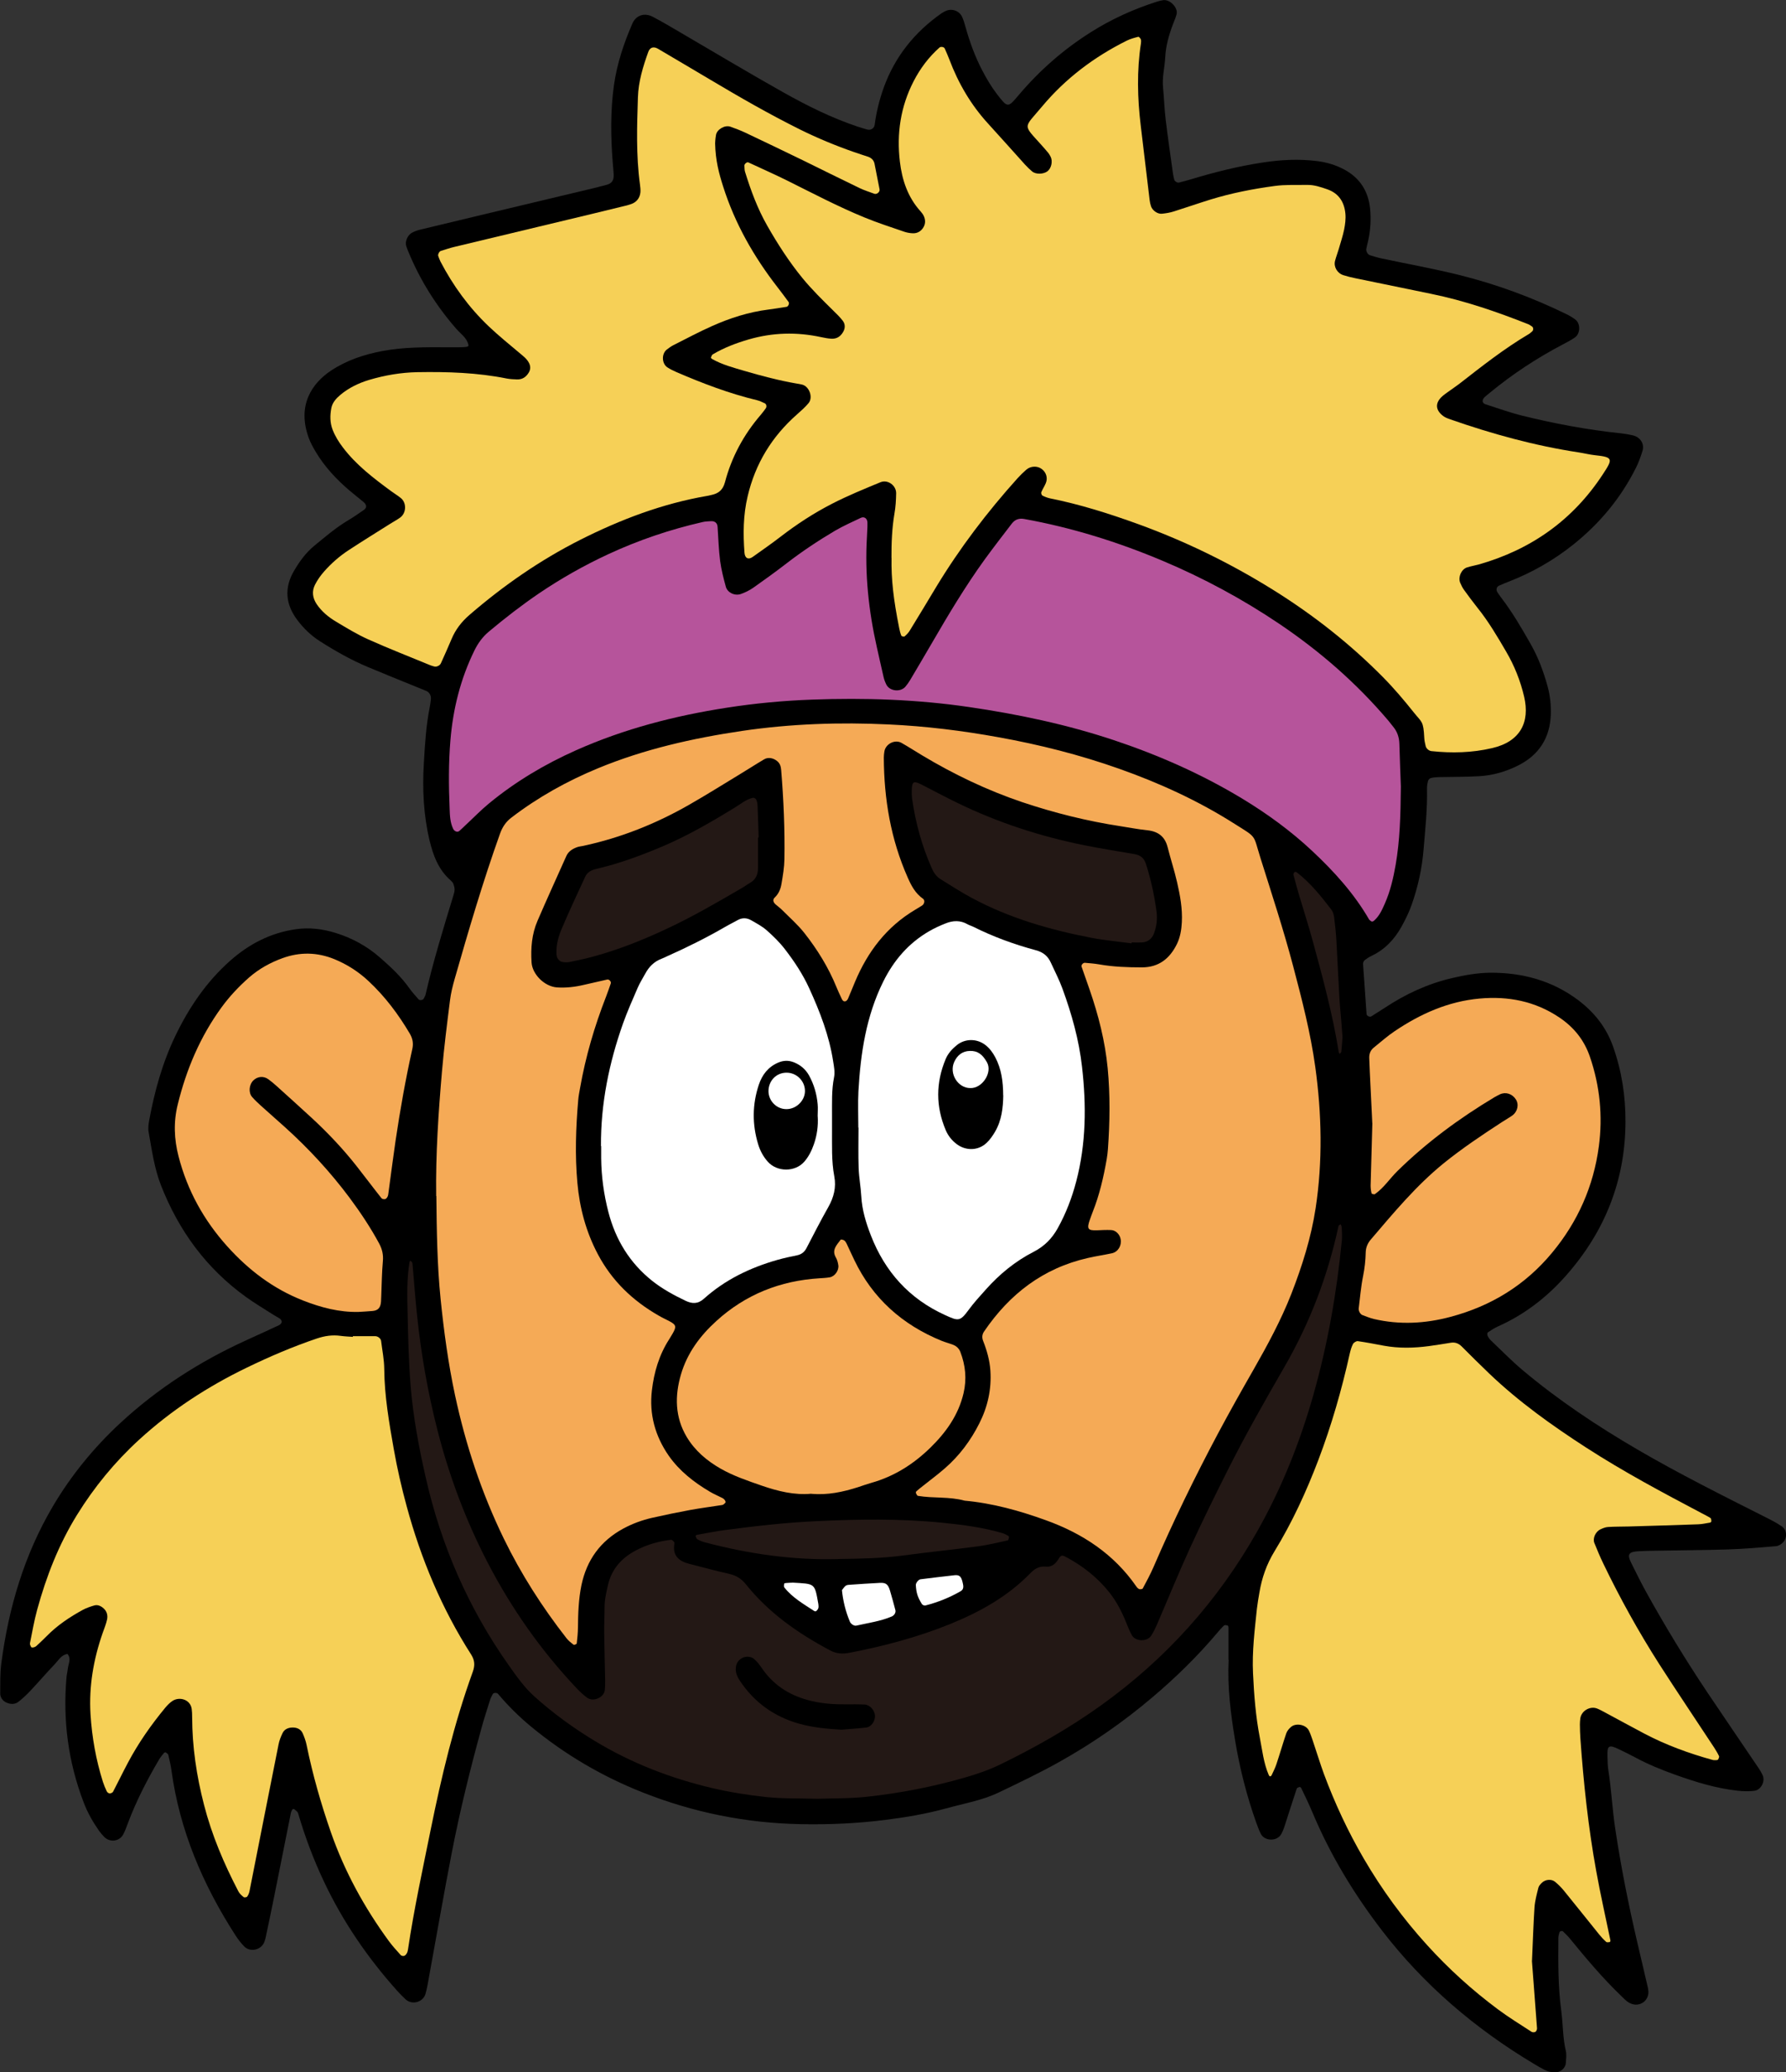
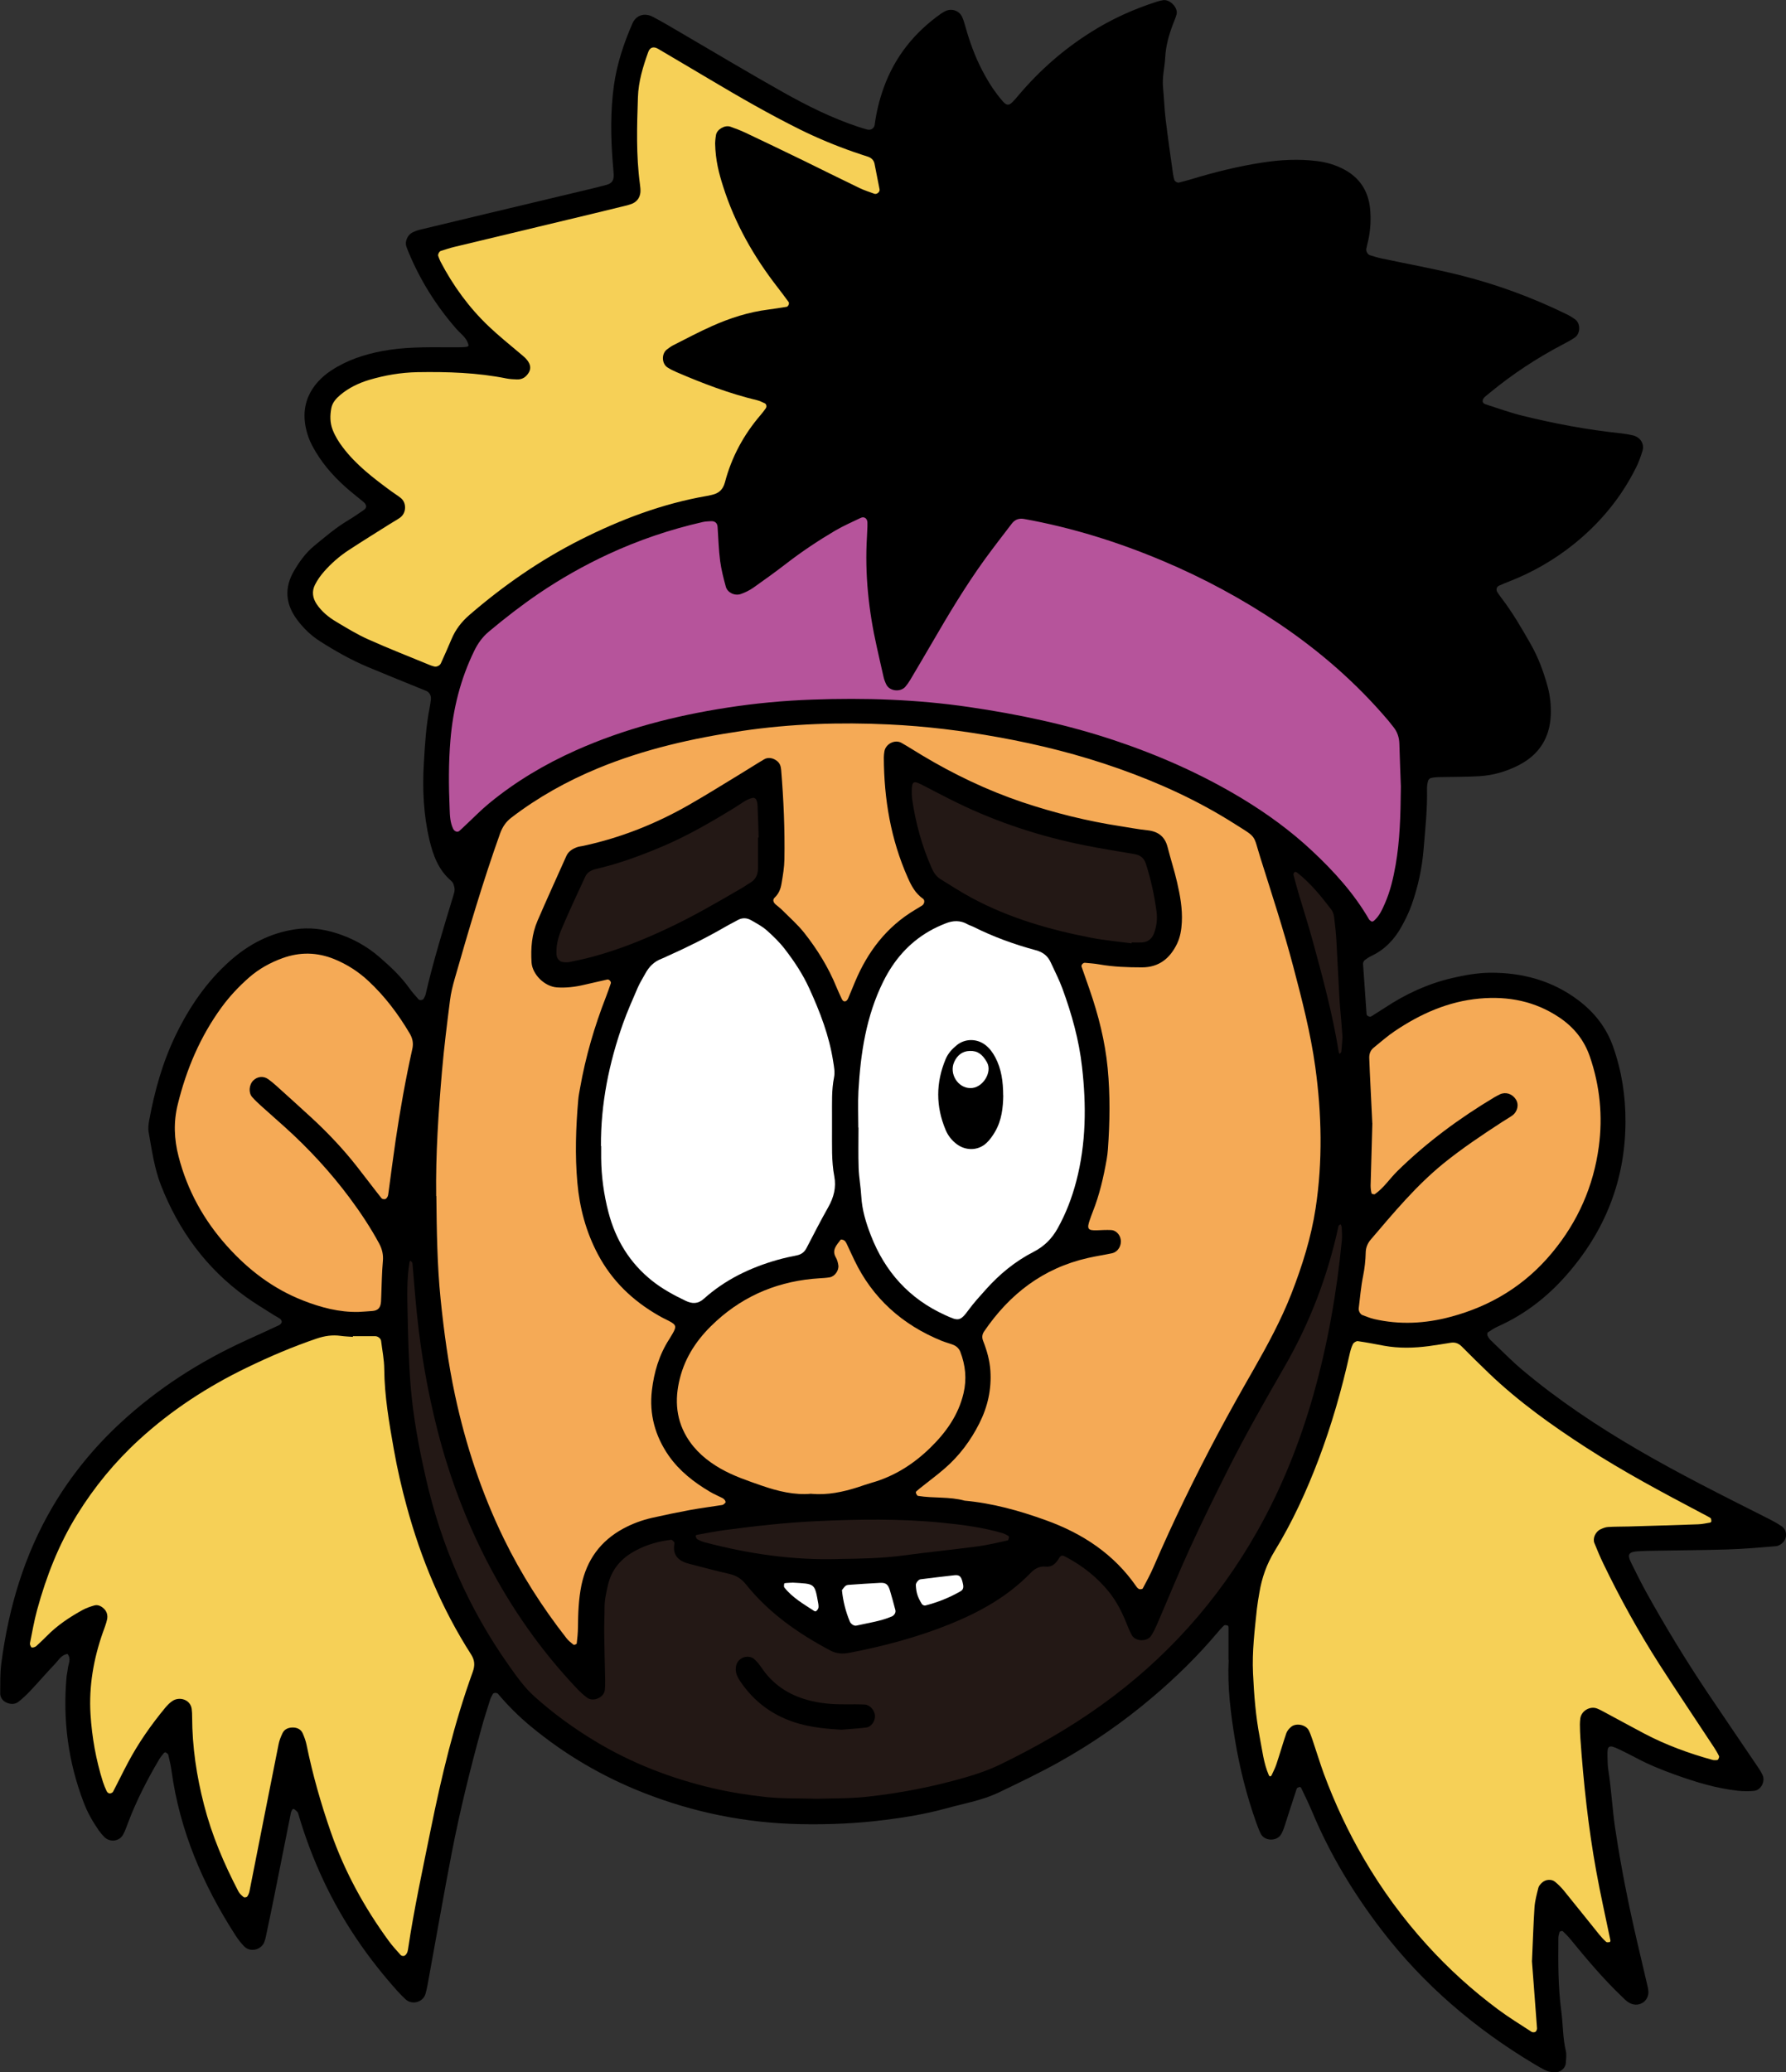
<svg xmlns="http://www.w3.org/2000/svg" width="50" height="58" viewBox="0 0 50 58" fill="none">
  <rect x="0" y="0" width="50" height="58" fill="#333333" stroke="none" />
  <g clip-path="url(#clip0_3_4343)">
    <path d="M34.392 46.453C34.392 46.152 34.392 45.849 34.392 45.548C34.392 45.532 34.377 45.503 34.365 45.5C34.332 45.493 34.286 45.484 34.268 45.5C34.199 45.564 34.138 45.637 34.077 45.708C33.525 46.362 32.915 46.959 32.261 47.512C31.448 48.203 30.572 48.809 29.64 49.329C29.093 49.634 28.524 49.906 27.958 50.177C27.492 50.4 26.979 50.485 26.484 50.622C25.932 50.774 25.367 50.87 24.802 50.941C24.008 51.043 23.207 51.078 22.405 51.062C20.883 51.032 19.415 50.736 18.004 50.179C16.861 49.728 15.816 49.115 14.87 48.334C14.531 48.054 14.224 47.749 13.943 47.416C13.909 47.375 13.813 47.382 13.794 47.423C13.768 47.473 13.74 47.523 13.722 47.577C13.643 47.83 13.56 48.081 13.49 48.335C13.169 49.5 12.878 50.674 12.648 51.86C12.423 53.027 12.219 54.199 12.005 55.369C11.978 55.517 11.955 55.667 11.912 55.813C11.843 56.048 11.537 56.132 11.357 55.968C11.273 55.891 11.194 55.809 11.118 55.725C10.29 54.801 9.598 53.789 9.069 52.669C8.777 52.051 8.538 51.417 8.347 50.761C8.335 50.715 8.281 50.679 8.241 50.644C8.232 50.635 8.196 50.637 8.191 50.644C8.171 50.674 8.151 50.71 8.144 50.745C7.984 51.541 7.827 52.338 7.667 53.132C7.597 53.483 7.521 53.834 7.448 54.186C7.437 54.242 7.424 54.297 7.404 54.35C7.325 54.58 7.012 54.66 6.841 54.489C6.75 54.397 6.667 54.29 6.595 54.179C5.681 52.761 5.031 51.244 4.801 49.564C4.781 49.415 4.745 49.267 4.711 49.121C4.704 49.094 4.666 49.071 4.639 49.053C4.628 49.048 4.598 49.059 4.589 49.071C4.542 49.13 4.491 49.188 4.454 49.253C4.117 49.824 3.815 50.412 3.581 51.034C3.541 51.139 3.504 51.248 3.451 51.347C3.347 51.548 3.077 51.582 2.917 51.419C2.865 51.365 2.815 51.306 2.771 51.246C2.597 50.996 2.447 50.733 2.34 50.448C1.908 49.315 1.755 48.147 1.863 46.942C1.87 46.868 1.89 46.793 1.897 46.718C1.911 46.577 2.003 46.437 1.89 46.298C1.719 46.321 1.645 46.467 1.542 46.574C1.307 46.821 1.084 47.08 0.85 47.329C0.745 47.439 0.636 47.544 0.517 47.637C0.421 47.712 0.301 47.71 0.191 47.664C0.078 47.616 0.006 47.521 0.006 47.4C0.009 47.117 0 46.832 0.038 46.552C0.242 45.003 0.679 43.524 1.479 42.167C1.992 41.298 2.627 40.521 3.37 39.832C4.412 38.868 5.591 38.111 6.883 37.522C7.194 37.379 7.507 37.239 7.816 37.093C7.847 37.078 7.879 37.041 7.887 37.009C7.892 36.982 7.869 36.938 7.845 36.92C7.784 36.875 7.714 36.843 7.651 36.802C7.395 36.638 7.133 36.483 6.886 36.305C5.774 35.504 5.002 34.446 4.508 33.183C4.321 32.706 4.252 32.198 4.162 31.696C4.142 31.587 4.157 31.468 4.177 31.359C4.328 30.54 4.549 29.744 4.914 28.986C5.298 28.192 5.783 27.478 6.447 26.89C6.969 26.429 7.568 26.115 8.274 26.012C8.662 25.955 9.035 26.003 9.402 26.117C9.862 26.26 10.28 26.489 10.64 26.806C10.94 27.068 11.233 27.341 11.464 27.669C11.539 27.775 11.631 27.873 11.717 27.973C11.75 28.012 11.845 27.996 11.865 27.95C11.879 27.916 11.903 27.884 11.912 27.848C12.128 26.91 12.412 25.989 12.693 25.066C12.709 25.013 12.727 24.956 12.727 24.901C12.727 24.847 12.71 24.79 12.691 24.738C12.678 24.705 12.649 24.674 12.622 24.649C12.273 24.348 12.126 23.944 12.023 23.515C11.856 22.809 11.823 22.093 11.865 21.376C11.896 20.848 11.926 20.319 12.03 19.799C12.045 19.724 12.054 19.65 12.063 19.575C12.074 19.473 12.023 19.381 11.939 19.343C11.852 19.306 11.762 19.27 11.674 19.235C11.215 19.048 10.757 18.864 10.3 18.672C9.824 18.472 9.378 18.219 8.945 17.942C8.702 17.785 8.498 17.587 8.326 17.359C7.995 16.921 7.95 16.461 8.23 15.982C8.383 15.72 8.56 15.473 8.799 15.277C9.108 15.024 9.409 14.764 9.756 14.559C9.904 14.472 10.042 14.372 10.184 14.276C10.276 14.214 10.273 14.132 10.174 14.05C10.042 13.939 9.907 13.836 9.776 13.724C9.412 13.412 9.09 13.066 8.844 12.657C8.767 12.527 8.691 12.393 8.641 12.252C8.313 11.346 8.731 10.731 9.269 10.373C9.702 10.085 10.188 9.925 10.699 9.827C11.303 9.713 11.912 9.718 12.523 9.721C13.076 9.725 13.126 9.718 13.114 9.656C13.072 9.458 12.903 9.351 12.781 9.212C12.214 8.564 11.762 7.846 11.435 7.052C11.413 7 11.392 6.946 11.374 6.893C11.331 6.761 11.41 6.576 11.545 6.508C11.611 6.474 11.685 6.448 11.757 6.43C12.367 6.282 12.979 6.136 13.59 5.99C14.611 5.746 15.629 5.504 16.649 5.26C16.761 5.233 16.87 5.204 16.982 5.174C17.133 5.131 17.189 5.048 17.18 4.877C17.174 4.763 17.162 4.651 17.153 4.538C17.097 3.821 17.088 3.104 17.187 2.39C17.272 1.786 17.462 1.215 17.705 0.657C17.808 0.424 18.042 0.347 18.279 0.472C18.549 0.613 18.81 0.771 19.073 0.924C20.026 1.48 20.973 2.048 21.934 2.588C22.598 2.96 23.279 3.3 24.005 3.543C24.095 3.573 24.186 3.6 24.278 3.626C24.375 3.653 24.474 3.594 24.487 3.493C24.534 3.135 24.62 2.787 24.742 2.449C25.055 1.585 25.604 0.901 26.356 0.374C26.387 0.353 26.421 0.335 26.455 0.317C26.633 0.223 26.856 0.294 26.937 0.477C26.975 0.563 27.002 0.654 27.027 0.744C27.144 1.165 27.292 1.573 27.493 1.961C27.614 2.194 27.751 2.428 27.911 2.636C28.217 3.033 28.217 3.017 28.524 2.656C29.105 1.97 29.773 1.384 30.536 0.903C31.117 0.534 31.741 0.253 32.396 0.044C32.45 0.027 32.506 0.014 32.562 0.005C32.756 -0.025 32.99 0.223 32.938 0.404C32.913 0.495 32.875 0.582 32.841 0.67C32.726 0.971 32.638 1.279 32.621 1.603C32.607 1.884 32.531 2.162 32.56 2.449C32.589 2.75 32.598 3.053 32.634 3.352C32.695 3.858 32.769 4.362 32.839 4.868C32.846 4.923 32.862 4.978 32.875 5.033C32.886 5.076 32.963 5.123 33.008 5.11C33.118 5.082 33.229 5.053 33.337 5.021C33.994 4.822 34.66 4.654 35.338 4.551C35.849 4.472 36.362 4.444 36.878 4.51C37.147 4.544 37.4 4.62 37.638 4.748C38.073 4.984 38.307 5.354 38.356 5.839C38.386 6.141 38.368 6.442 38.302 6.74C38.285 6.813 38.266 6.886 38.251 6.961C38.237 7.03 38.287 7.125 38.352 7.144C38.462 7.178 38.57 7.212 38.681 7.235C39.408 7.39 40.14 7.52 40.86 7.7C41.898 7.958 42.899 8.327 43.859 8.797C43.944 8.838 44.027 8.888 44.102 8.945C44.25 9.054 44.246 9.337 44.093 9.444C43.986 9.52 43.867 9.581 43.75 9.643C43.023 10.024 42.341 10.473 41.708 10.995C41.664 11.031 41.618 11.066 41.576 11.104C41.481 11.187 41.484 11.284 41.589 11.317C41.932 11.428 42.274 11.551 42.625 11.638C43.532 11.861 44.45 12.033 45.38 12.13C45.493 12.142 45.607 12.162 45.718 12.188C45.922 12.238 46.042 12.427 45.983 12.619C45.934 12.781 45.875 12.944 45.799 13.095C45.378 13.938 44.79 14.646 44.052 15.238C43.498 15.681 42.89 16.029 42.228 16.285C42.139 16.319 42.051 16.356 41.965 16.395C41.893 16.428 41.875 16.515 41.925 16.586C41.958 16.632 41.988 16.68 42.023 16.725C42.336 17.133 42.593 17.573 42.846 18.018C43.064 18.399 43.214 18.804 43.329 19.226C43.399 19.486 43.424 19.746 43.415 20.011C43.39 20.652 43.09 21.126 42.516 21.42C42.174 21.595 41.807 21.703 41.423 21.727C41.044 21.75 40.66 21.744 40.279 21.753C40.203 21.755 40.128 21.762 40.056 21.78C40.025 21.787 39.989 21.826 39.98 21.857C39.961 21.928 39.948 22.004 39.95 22.079C39.962 22.647 39.901 23.21 39.854 23.775C39.811 24.306 39.698 24.82 39.522 25.321C39.448 25.533 39.347 25.739 39.237 25.937C39.041 26.292 38.771 26.58 38.395 26.758C38.327 26.79 38.262 26.833 38.203 26.879C38.177 26.901 38.158 26.947 38.159 26.981C38.19 27.451 38.224 27.92 38.258 28.39C38.262 28.438 38.348 28.477 38.392 28.45C38.519 28.37 38.649 28.288 38.775 28.206C39.351 27.825 39.973 27.537 40.646 27.38C40.997 27.298 41.36 27.232 41.718 27.229C42.616 27.223 43.455 27.449 44.182 27.996C44.63 28.335 44.964 28.751 45.157 29.291C45.401 29.979 45.51 30.682 45.506 31.404C45.501 33.041 44.93 34.471 43.849 35.698C43.318 36.302 42.69 36.792 41.947 37.125C41.844 37.171 41.747 37.233 41.654 37.296C41.636 37.308 41.632 37.365 41.645 37.39C41.668 37.44 41.702 37.488 41.744 37.527C42.033 37.801 42.312 38.088 42.616 38.345C43.622 39.191 44.712 39.917 45.849 40.58C47.017 41.261 48.226 41.864 49.434 42.474C49.587 42.55 49.74 42.629 49.88 42.725C50.028 42.826 50.042 43.042 49.916 43.175C49.867 43.227 49.792 43.275 49.725 43.28C49.27 43.32 48.813 43.359 48.356 43.373C47.669 43.394 46.983 43.396 46.296 43.409C46.163 43.41 46.029 43.414 45.895 43.421C45.59 43.435 45.544 43.505 45.67 43.756C45.805 44.027 45.938 44.299 46.085 44.565C46.618 45.525 47.188 46.463 47.8 47.377C48.275 48.086 48.757 48.788 49.234 49.495C49.275 49.557 49.315 49.623 49.346 49.691C49.425 49.867 49.299 50.109 49.11 50.129C48.961 50.145 48.806 50.143 48.655 50.127C48.045 50.061 47.462 49.881 46.888 49.675C46.512 49.539 46.141 49.39 45.788 49.199C45.637 49.117 45.483 49.044 45.33 48.969C45.042 48.829 44.991 48.857 45.002 49.155C45.006 49.286 45.006 49.42 45.026 49.55C45.112 50.092 45.137 50.638 45.218 51.18C45.38 52.263 45.594 53.335 45.844 54.402C45.94 54.806 46.035 55.211 46.128 55.615C46.137 55.652 46.141 55.69 46.146 55.727C46.163 55.859 46.094 56.001 45.983 56.064C45.853 56.139 45.722 56.126 45.601 56.057C45.52 56.01 45.456 55.937 45.387 55.871C44.865 55.371 44.403 54.819 43.946 54.261C43.886 54.188 43.818 54.124 43.75 54.058C43.741 54.049 43.712 54.053 43.696 54.058C43.681 54.062 43.66 54.074 43.658 54.087C43.644 54.14 43.627 54.195 43.627 54.251C43.622 54.931 43.617 55.611 43.708 56.286C43.759 56.66 43.748 57.04 43.836 57.41C43.861 57.517 43.843 57.636 43.836 57.749C43.825 57.898 43.678 58.02 43.518 58.009C43.442 58.004 43.363 57.996 43.296 57.966C43.176 57.911 43.061 57.843 42.946 57.774C41.296 56.787 39.86 55.562 38.688 54.037C37.899 53.009 37.235 51.912 36.736 50.718C36.641 50.492 36.533 50.271 36.428 50.051C36.421 50.036 36.394 50.017 36.384 50.02C36.355 50.029 36.312 50.045 36.303 50.067C36.189 50.407 36.083 50.749 35.971 51.091C35.943 51.18 35.91 51.271 35.864 51.349C35.741 51.552 35.399 51.54 35.295 51.329C35.245 51.228 35.205 51.121 35.167 51.014C34.901 50.266 34.707 49.498 34.577 48.715C34.453 47.968 34.359 47.22 34.397 46.462L34.392 46.453Z" fill="black" />
    <path d="M12.216 33.479C12.226 34.442 12.238 35.404 12.335 36.364C12.427 37.267 12.549 38.167 12.738 39.052C13.035 40.44 13.48 41.786 14.104 43.069C14.586 44.059 15.176 44.983 15.855 45.852C15.91 45.925 15.986 45.984 16.06 46.041C16.072 46.052 16.144 46.022 16.146 46.006C16.164 45.858 16.178 45.708 16.18 45.559C16.184 45.161 16.197 44.768 16.277 44.376C16.425 43.667 16.81 43.134 17.452 42.787C17.706 42.65 17.974 42.552 18.253 42.488C18.606 42.408 18.96 42.335 19.316 42.269C19.617 42.214 19.919 42.176 20.221 42.128C20.252 42.123 20.279 42.092 20.304 42.069C20.333 42.043 20.288 41.966 20.225 41.934C20.106 41.873 19.982 41.822 19.869 41.754C19.423 41.49 19.02 41.175 18.721 40.748C18.339 40.197 18.172 39.585 18.25 38.922C18.309 38.413 18.453 37.923 18.737 37.485C18.768 37.437 18.796 37.388 18.825 37.339C18.944 37.136 18.933 37.086 18.741 36.984C18.64 36.931 18.535 36.883 18.437 36.825C17.71 36.409 17.13 35.851 16.738 35.11C16.405 34.481 16.227 33.812 16.164 33.11C16.094 32.337 16.121 31.562 16.188 30.789C16.197 30.677 16.22 30.565 16.24 30.454C16.394 29.578 16.643 28.728 16.967 27.898C17.015 27.776 17.056 27.651 17.1 27.526C17.116 27.48 17.053 27.409 17.003 27.419C16.779 27.469 16.558 27.519 16.335 27.571C16.092 27.628 15.846 27.656 15.597 27.64C15.241 27.617 14.901 27.27 14.881 26.94C14.856 26.538 14.888 26.144 15.049 25.773C15.311 25.166 15.586 24.564 15.856 23.96C15.914 23.83 16.029 23.761 16.157 23.714C16.209 23.695 16.268 23.691 16.324 23.679C17.377 23.453 18.365 23.059 19.295 22.526C19.757 22.261 20.209 21.98 20.664 21.703C20.909 21.556 21.146 21.401 21.393 21.255C21.506 21.187 21.654 21.217 21.763 21.31C21.843 21.378 21.862 21.467 21.87 21.563C21.938 22.391 21.974 23.221 21.96 24.055C21.956 24.283 21.918 24.505 21.88 24.728C21.855 24.885 21.803 25.015 21.688 25.125C21.627 25.184 21.643 25.253 21.713 25.316C21.769 25.366 21.832 25.41 21.886 25.463C22.1 25.679 22.332 25.88 22.519 26.117C22.883 26.58 23.192 27.079 23.415 27.626C23.458 27.731 23.505 27.834 23.554 27.936C23.575 27.984 23.601 28.041 23.663 28.03C23.694 28.025 23.728 27.986 23.741 27.954C23.809 27.799 23.87 27.64 23.937 27.483C24.291 26.641 24.819 25.943 25.619 25.467C25.684 25.428 25.751 25.389 25.814 25.348C25.882 25.303 25.9 25.2 25.839 25.157C25.628 25.009 25.515 24.799 25.414 24.569C24.937 23.495 24.748 22.368 24.743 21.205C24.743 21.148 24.75 21.093 24.759 21.035C24.793 20.824 25.052 20.69 25.238 20.795C25.436 20.907 25.628 21.032 25.824 21.149C26.708 21.678 27.631 22.12 28.611 22.452C29.518 22.756 30.439 22.986 31.384 23.13C31.629 23.168 31.874 23.216 32.12 23.241C32.422 23.273 32.611 23.415 32.687 23.711C32.77 24.04 32.877 24.364 32.953 24.696C33.038 25.064 33.106 25.435 33.086 25.818C33.075 26.028 33.041 26.233 32.95 26.422C32.753 26.826 32.447 27.079 31.969 27.079C31.568 27.079 31.168 27.065 30.771 26.995C30.639 26.972 30.506 26.963 30.375 26.951C30.323 26.945 30.263 27.013 30.279 27.058C30.353 27.271 30.429 27.485 30.503 27.699C30.751 28.415 30.938 29.149 31.01 29.902C31.082 30.656 31.071 31.411 31.017 32.166C31.01 32.26 30.999 32.355 30.983 32.447C30.895 32.95 30.781 33.447 30.591 33.924C30.562 33.993 30.54 34.066 30.513 34.138C30.42 34.398 30.452 34.448 30.708 34.439C30.841 34.433 30.974 34.426 31.107 34.432C31.235 34.437 31.35 34.553 31.373 34.688C31.406 34.866 31.301 35.044 31.129 35.082C30.905 35.13 30.679 35.162 30.456 35.214C29.198 35.499 28.261 36.227 27.55 37.271C27.494 37.353 27.485 37.442 27.525 37.54C27.629 37.805 27.706 38.078 27.726 38.363C27.762 38.885 27.651 39.38 27.417 39.843C27.177 40.32 26.861 40.746 26.454 41.1C26.254 41.275 26.04 41.433 25.832 41.599C25.772 41.645 25.715 41.692 25.657 41.742C25.645 41.752 25.636 41.781 25.641 41.793C25.655 41.824 25.675 41.87 25.7 41.873C26.132 41.945 26.578 41.889 27.005 42.007C27.789 42.078 28.541 42.288 29.277 42.554C30.306 42.924 31.183 43.501 31.811 44.408C31.832 44.438 31.861 44.47 31.893 44.483C31.922 44.492 31.982 44.483 31.992 44.465C32.099 44.266 32.206 44.066 32.296 43.859C32.843 42.591 33.448 41.35 34.097 40.13C34.418 39.529 34.752 38.934 35.091 38.343C35.485 37.652 35.864 36.954 36.154 36.213C36.456 35.436 36.706 34.644 36.832 33.819C37.032 32.503 37.003 31.181 36.822 29.866C36.69 28.912 36.449 27.979 36.203 27.047C35.933 26.023 35.602 25.02 35.285 24.01C35.076 23.342 35.199 23.463 34.563 23.061C33.549 22.416 32.458 21.917 31.323 21.516C30.225 21.128 29.099 20.843 27.953 20.637C26.938 20.453 25.916 20.327 24.885 20.279C23.511 20.213 22.14 20.259 20.774 20.46C19.392 20.665 18.039 20.97 16.745 21.504C15.878 21.862 15.066 22.314 14.322 22.883C14.163 23.002 14.064 23.152 13.998 23.337C13.521 24.673 13.121 26.032 12.731 27.394C12.674 27.594 12.623 27.797 12.598 28.002C12.515 28.657 12.432 29.314 12.375 29.972C12.274 31.138 12.195 32.307 12.211 33.48L12.216 33.479Z" fill="#F5AA56" />
-     <path d="M24.959 15.614C24.948 16.216 25.013 16.78 25.173 17.58C25.187 17.653 25.205 17.728 25.234 17.796C25.241 17.813 25.311 17.828 25.326 17.813C25.381 17.765 25.436 17.71 25.473 17.646C25.722 17.242 25.965 16.836 26.209 16.431C26.868 15.343 27.636 14.333 28.489 13.385C28.564 13.302 28.647 13.222 28.733 13.147C28.852 13.043 29.038 13.036 29.158 13.124C29.288 13.216 29.34 13.378 29.277 13.526C29.241 13.612 29.187 13.692 29.151 13.779C29.142 13.802 29.16 13.859 29.182 13.872C29.248 13.905 29.32 13.934 29.394 13.95C30.238 14.119 31.055 14.378 31.861 14.67C33.188 15.152 34.452 15.769 35.65 16.517C36.769 17.215 37.798 18.024 38.721 18.959C39.027 19.269 39.31 19.604 39.581 19.944C39.806 20.227 39.849 20.174 39.873 20.656C39.876 20.731 39.894 20.804 39.911 20.879C39.923 20.947 39.999 21.016 40.069 21.025C40.641 21.087 41.212 21.073 41.775 20.941C42.563 20.758 42.836 20.216 42.669 19.502C42.565 19.057 42.397 18.636 42.167 18.243C41.919 17.817 41.669 17.393 41.359 17.008C41.23 16.846 41.105 16.677 40.983 16.508C40.94 16.447 40.906 16.378 40.877 16.308C40.816 16.153 40.911 15.938 41.068 15.884C41.175 15.849 41.289 15.831 41.399 15.801C42.869 15.382 44.036 14.554 44.871 13.279C45.156 12.846 45.168 12.796 44.65 12.742C44.499 12.726 44.349 12.687 44.198 12.664C42.969 12.477 41.776 12.149 40.605 11.74C40.533 11.715 40.459 11.688 40.4 11.643C40.19 11.481 40.173 11.294 40.355 11.114C40.409 11.061 40.472 11.018 40.533 10.974C40.641 10.895 40.753 10.822 40.857 10.742C41.487 10.251 42.113 9.757 42.804 9.349C42.836 9.33 42.863 9.301 42.892 9.278C42.935 9.244 42.932 9.162 42.885 9.136C42.852 9.116 42.822 9.091 42.788 9.077C41.901 8.726 41.001 8.416 40.064 8.225C39.355 8.081 38.646 7.933 37.937 7.787C37.825 7.764 37.714 7.737 37.606 7.702C37.433 7.645 37.331 7.465 37.376 7.299C37.404 7.191 37.446 7.084 37.478 6.975C37.53 6.793 37.591 6.613 37.629 6.43C37.658 6.284 37.679 6.129 37.665 5.981C37.635 5.657 37.48 5.409 37.152 5.297C36.972 5.235 36.791 5.173 36.596 5.176C36.292 5.181 35.983 5.165 35.682 5.206C35.078 5.288 34.479 5.404 33.894 5.584C33.548 5.691 33.206 5.81 32.861 5.919C32.753 5.953 32.64 5.972 32.526 5.983C32.402 5.995 32.255 5.885 32.221 5.767C32.204 5.714 32.192 5.659 32.185 5.602C32.102 4.909 32.019 4.214 31.936 3.521C31.843 2.75 31.823 1.979 31.942 1.208C31.947 1.172 31.949 1.129 31.936 1.097C31.924 1.069 31.882 1.024 31.866 1.03C31.756 1.058 31.645 1.088 31.544 1.138C30.628 1.594 29.826 2.2 29.174 2.98C28.649 3.609 28.624 3.463 29.165 4.07C29.228 4.141 29.291 4.212 29.351 4.285C29.374 4.314 29.392 4.35 29.41 4.382C29.478 4.508 29.435 4.709 29.324 4.795C29.21 4.88 28.996 4.886 28.894 4.798C28.822 4.738 28.753 4.67 28.69 4.601C28.347 4.221 28.007 3.837 27.661 3.459C27.181 2.934 26.83 2.333 26.58 1.671C26.54 1.566 26.494 1.461 26.448 1.357C26.429 1.313 26.339 1.297 26.301 1.331C26 1.599 25.763 1.915 25.579 2.271C25.211 2.983 25.099 3.74 25.193 4.528C25.254 5.041 25.414 5.523 25.774 5.919C25.811 5.96 25.846 6.008 25.867 6.058C25.914 6.168 25.909 6.279 25.84 6.382C25.772 6.483 25.673 6.535 25.551 6.53C25.475 6.526 25.398 6.514 25.328 6.491C24.95 6.361 24.568 6.238 24.199 6.086C23.458 5.782 22.751 5.409 22.035 5.053C21.677 4.875 21.311 4.715 20.95 4.546C20.91 4.528 20.837 4.59 20.84 4.636C20.846 4.692 20.84 4.752 20.856 4.804C21.018 5.327 21.207 5.842 21.481 6.321C21.772 6.831 22.089 7.324 22.463 7.782C22.729 8.108 23.026 8.396 23.323 8.69C23.417 8.783 23.516 8.876 23.595 8.981C23.667 9.077 23.665 9.191 23.6 9.299C23.525 9.426 23.417 9.49 23.271 9.481C23.176 9.476 23.082 9.456 22.988 9.437C22.303 9.289 21.625 9.307 20.952 9.504C20.604 9.606 20.266 9.734 19.955 9.919C19.928 9.935 19.915 9.976 19.903 10.01C19.899 10.019 19.922 10.042 19.939 10.051C20.223 10.211 20.538 10.293 20.847 10.384C21.322 10.523 21.803 10.65 22.292 10.735C22.348 10.744 22.405 10.753 22.461 10.767C22.657 10.821 22.767 11.122 22.638 11.282C22.542 11.398 22.427 11.499 22.314 11.599C21.607 12.221 21.144 12.981 20.93 13.895C20.806 14.418 20.802 14.942 20.842 15.471C20.853 15.626 20.95 15.676 21.07 15.591C21.333 15.403 21.599 15.22 21.855 15.022C22.308 14.673 22.787 14.361 23.294 14.101C23.733 13.875 24.192 13.688 24.649 13.499C24.854 13.414 25.092 13.59 25.088 13.809C25.085 13.998 25.074 14.187 25.041 14.374C24.971 14.785 24.955 15.2 24.957 15.616L24.959 15.614Z" fill="#F6D057" />
    <path d="M42.889 54.89C42.913 54.37 42.927 53.88 42.959 53.39C42.972 53.205 43.024 53.02 43.069 52.838C43.082 52.788 43.127 52.742 43.166 52.703C43.262 52.608 43.434 52.592 43.535 52.676C43.621 52.747 43.703 52.828 43.775 52.915C44.109 53.326 44.44 53.741 44.773 54.154C44.832 54.227 44.897 54.297 44.967 54.359C44.985 54.375 45.032 54.368 45.065 54.363C45.074 54.363 45.088 54.331 45.084 54.315C44.951 53.668 44.804 53.025 44.687 52.375C44.464 51.148 44.332 49.91 44.244 48.665C44.235 48.533 44.231 48.401 44.23 48.27C44.23 48.212 44.235 48.157 44.242 48.1C44.273 47.887 44.519 47.746 44.717 47.828C44.787 47.856 44.854 47.894 44.921 47.929C45.289 48.127 45.657 48.328 46.027 48.524C46.635 48.845 47.278 49.08 47.94 49.263C47.976 49.274 48.015 49.272 48.053 49.27C48.071 49.27 48.096 49.262 48.102 49.249C48.116 49.221 48.136 49.18 48.125 49.157C48.084 49.071 48.035 48.991 47.985 48.913C47.476 48.138 46.956 47.368 46.455 46.588C45.874 45.678 45.351 44.736 44.883 43.763C44.793 43.576 44.712 43.384 44.635 43.191C44.582 43.061 44.669 42.873 44.805 42.81C44.874 42.778 44.948 42.748 45.02 42.744C45.21 42.732 45.401 42.735 45.592 42.73C46.239 42.711 46.889 42.693 47.537 42.669C47.65 42.666 47.762 42.639 47.875 42.621C47.889 42.62 47.911 42.595 47.911 42.582C47.909 42.552 47.906 42.506 47.886 42.493C47.807 42.442 47.72 42.401 47.636 42.356C46.542 41.779 45.451 41.197 44.411 40.525C43.452 39.905 42.524 39.243 41.696 38.453C41.435 38.204 41.18 37.95 40.926 37.695C40.84 37.608 40.741 37.566 40.618 37.586C40.412 37.618 40.205 37.654 39.998 37.681C39.58 37.736 39.163 37.746 38.745 37.67C38.503 37.625 38.26 37.577 38.013 37.542C37.972 37.536 37.9 37.581 37.878 37.62C37.835 37.702 37.81 37.794 37.788 37.885C37.563 38.901 37.277 39.896 36.907 40.871C36.57 41.756 36.176 42.614 35.681 43.423C35.458 43.788 35.325 44.171 35.257 44.584C35.231 44.734 35.205 44.882 35.188 45.031C35.125 45.632 35.05 46.234 35.079 46.839C35.107 47.443 35.154 48.047 35.269 48.64C35.338 48.991 35.375 49.351 35.518 49.684C35.525 49.7 35.539 49.723 35.554 49.725C35.568 49.727 35.591 49.711 35.599 49.694C35.645 49.593 35.699 49.491 35.733 49.386C35.829 49.099 35.912 48.809 36.009 48.522C36.032 48.455 36.084 48.391 36.14 48.343C36.279 48.221 36.558 48.275 36.64 48.437C36.682 48.521 36.712 48.61 36.743 48.699C36.853 49.021 36.95 49.347 37.067 49.666C37.371 50.482 37.738 51.269 38.177 52.022C38.684 52.892 39.275 53.702 39.953 54.448C40.554 55.111 41.214 55.709 41.932 56.244C42.236 56.47 42.56 56.669 42.878 56.876C42.904 56.892 42.959 56.892 42.985 56.876C43.01 56.86 43.031 56.812 43.03 56.78C42.983 56.141 42.934 55.501 42.887 54.888L42.889 54.89Z" fill="#F6D057" />
    <path d="M39.218 22.019C39.207 21.727 39.189 21.274 39.176 20.82C39.171 20.642 39.12 20.487 39.009 20.35C38.96 20.291 38.915 20.23 38.867 20.172C37.978 19.123 36.949 18.227 35.806 17.457C34.779 16.766 33.692 16.18 32.546 15.697C31.295 15.17 30.009 14.769 28.672 14.527C28.521 14.5 28.409 14.547 28.323 14.661C28.069 14.992 27.814 15.322 27.569 15.658C27.024 16.412 26.549 17.208 26.083 18.011C25.883 18.355 25.681 18.697 25.478 19.039C25.44 19.103 25.395 19.165 25.347 19.222C25.208 19.384 24.901 19.349 24.811 19.158C24.778 19.09 24.751 19.019 24.735 18.946C24.67 18.67 24.611 18.394 24.548 18.118C24.318 17.099 24.208 16.07 24.271 15.024C24.276 14.93 24.28 14.835 24.284 14.741C24.284 14.704 24.284 14.666 24.284 14.627C24.282 14.515 24.195 14.449 24.096 14.497C23.857 14.611 23.611 14.72 23.382 14.853C22.907 15.134 22.448 15.439 22.011 15.777C21.71 16.009 21.401 16.232 21.09 16.451C20.982 16.526 20.861 16.586 20.737 16.629C20.566 16.686 20.365 16.588 20.32 16.424C20.255 16.187 20.194 15.948 20.161 15.706C20.12 15.389 20.111 15.067 20.089 14.746C20.082 14.639 20.01 14.581 19.899 14.589C19.823 14.595 19.746 14.595 19.672 14.613C18.758 14.821 17.876 15.12 17.027 15.514C16.352 15.827 15.706 16.193 15.091 16.609C14.603 16.941 14.137 17.302 13.686 17.68C13.508 17.829 13.378 18.009 13.277 18.218C12.89 19.01 12.682 19.848 12.61 20.718C12.556 21.36 12.561 22.003 12.588 22.644C12.595 22.833 12.601 23.021 12.685 23.198C12.721 23.273 12.806 23.308 12.862 23.258C12.918 23.209 12.973 23.155 13.027 23.104C13.25 22.897 13.461 22.678 13.697 22.484C14.434 21.878 15.251 21.392 16.126 21.002C17.475 20.401 18.891 20.036 20.349 19.81C21.14 19.687 21.936 19.612 22.738 19.584C24.21 19.53 25.674 19.578 27.132 19.792C28.512 19.994 29.869 20.28 31.193 20.722C32.445 21.141 33.643 21.67 34.772 22.352C35.473 22.776 36.135 23.258 36.733 23.818C37.344 24.39 37.906 25.008 38.327 25.736C38.336 25.752 38.354 25.761 38.366 25.773C38.402 25.807 38.431 25.802 38.467 25.772C38.615 25.642 38.692 25.469 38.768 25.296C38.922 24.949 39.007 24.58 39.072 24.208C39.189 23.535 39.21 22.856 39.218 22.013V22.019Z" fill="#B6549B" />
    <path d="M9.879 37.406V37.422C9.765 37.413 9.65 37.41 9.537 37.394C9.305 37.362 9.089 37.394 8.864 37.47C8.195 37.697 7.549 37.973 6.914 38.281C5.809 38.815 4.794 39.476 3.891 40.304C3.214 40.924 2.64 41.624 2.158 42.402C1.645 43.231 1.296 44.127 1.041 45.058C0.956 45.368 0.902 45.685 0.839 45.998C0.832 46.031 0.855 46.07 0.87 46.102C0.884 46.132 0.976 46.116 1.021 46.073C1.118 45.983 1.215 45.892 1.309 45.797C1.604 45.496 1.951 45.265 2.32 45.063C2.419 45.01 2.529 44.973 2.637 44.941C2.736 44.912 2.827 44.956 2.899 45.021C2.991 45.101 3.022 45.217 2.998 45.331C2.971 45.459 2.919 45.582 2.876 45.706C2.617 46.446 2.486 47.206 2.534 47.988C2.574 48.631 2.687 49.262 2.881 49.878C2.91 49.967 2.946 50.056 2.988 50.142C3 50.17 3.038 50.2 3.067 50.202C3.099 50.204 3.15 50.182 3.164 50.157C3.304 49.89 3.436 49.616 3.578 49.349C3.871 48.795 4.229 48.284 4.628 47.801C4.688 47.73 4.756 47.659 4.835 47.609C5.035 47.484 5.332 47.58 5.366 47.835C5.377 47.91 5.379 47.986 5.379 48.061C5.381 48.897 5.503 49.716 5.712 50.523C5.929 51.369 6.269 52.167 6.672 52.941C6.705 53.006 6.764 53.059 6.822 53.105C6.84 53.12 6.906 53.111 6.921 53.089C6.953 53.045 6.975 52.99 6.986 52.934C7.257 51.565 7.525 50.195 7.799 48.827C7.82 48.718 7.864 48.611 7.912 48.51C7.968 48.398 8.078 48.357 8.198 48.357C8.319 48.357 8.425 48.407 8.475 48.521C8.52 48.624 8.56 48.733 8.582 48.841C8.752 49.675 8.985 50.491 9.265 51.294C9.648 52.391 10.201 53.399 10.888 54.338C10.989 54.475 11.106 54.602 11.219 54.728C11.237 54.749 11.289 54.758 11.316 54.749C11.347 54.739 11.376 54.703 11.392 54.671C11.41 54.639 11.417 54.6 11.423 54.564C11.59 53.442 11.831 52.336 12.056 51.224C12.36 49.725 12.714 48.237 13.236 46.797C13.299 46.62 13.292 46.476 13.191 46.316C12.367 45.03 11.786 43.637 11.387 42.171C11.243 41.644 11.12 41.108 11.025 40.569C10.894 39.827 10.764 39.082 10.757 38.322C10.755 38.06 10.701 37.796 10.669 37.534C10.66 37.467 10.579 37.403 10.507 37.403C10.296 37.403 10.088 37.403 9.877 37.403L9.879 37.406Z" fill="#F6D057" />
    <path d="M20.02 4.015C20.02 4 20.025 3.886 20.045 3.776C20.072 3.621 20.293 3.493 20.446 3.546C20.59 3.596 20.732 3.651 20.871 3.716C21.403 3.968 21.934 4.223 22.465 4.481C22.996 4.74 23.523 5.005 24.054 5.26C24.19 5.326 24.336 5.372 24.478 5.424C24.548 5.449 24.637 5.372 24.624 5.301C24.577 5.06 24.53 4.82 24.482 4.579C24.46 4.48 24.392 4.417 24.295 4.385C24.169 4.344 24.041 4.303 23.915 4.259C23.393 4.077 22.886 3.867 22.389 3.621C21.536 3.197 20.712 2.723 19.895 2.237C19.404 1.947 18.915 1.655 18.422 1.366C18.294 1.291 18.195 1.327 18.148 1.455C18.001 1.865 17.873 2.283 17.859 2.722C17.832 3.532 17.806 4.346 17.915 5.155C17.925 5.229 17.934 5.306 17.929 5.379C17.916 5.52 17.846 5.63 17.717 5.693C17.648 5.725 17.573 5.742 17.499 5.762C17.184 5.84 16.869 5.915 16.554 5.992C15.277 6.298 13.999 6.603 12.722 6.911C12.592 6.941 12.466 6.986 12.339 7.025C12.297 7.037 12.254 7.125 12.268 7.164C12.288 7.217 12.306 7.271 12.331 7.321C12.684 7.997 13.128 8.608 13.683 9.136C13.958 9.397 14.253 9.636 14.543 9.88C14.645 9.966 14.753 10.044 14.813 10.167C14.857 10.259 14.854 10.345 14.8 10.434C14.724 10.559 14.618 10.626 14.473 10.621C14.377 10.617 14.282 10.614 14.188 10.596C13.361 10.429 12.524 10.404 11.684 10.418C11.223 10.427 10.773 10.504 10.332 10.635C10.039 10.724 9.764 10.856 9.528 11.054C9.409 11.154 9.305 11.271 9.276 11.423C9.237 11.627 9.235 11.834 9.314 12.035C9.384 12.213 9.483 12.372 9.598 12.523C9.969 13.015 10.453 13.382 10.942 13.743C11.034 13.811 11.133 13.87 11.221 13.941C11.387 14.075 11.378 14.361 11.203 14.488C11.111 14.554 11.009 14.607 10.914 14.668C10.528 14.912 10.14 15.151 9.758 15.402C9.503 15.569 9.274 15.77 9.073 15.998C8.974 16.111 8.884 16.237 8.817 16.371C8.727 16.551 8.749 16.736 8.864 16.909C9.005 17.119 9.197 17.276 9.409 17.402C9.703 17.578 9.996 17.758 10.307 17.897C10.879 18.154 11.466 18.382 12.047 18.622C12.081 18.636 12.119 18.645 12.155 18.656C12.22 18.675 12.315 18.633 12.344 18.565C12.445 18.341 12.546 18.116 12.641 17.89C12.752 17.623 12.921 17.405 13.143 17.213C14.095 16.39 15.122 15.678 16.25 15.108C17.378 14.54 18.548 14.096 19.798 13.881C19.836 13.873 19.874 13.865 19.91 13.857C20.111 13.816 20.236 13.72 20.295 13.501C20.48 12.798 20.819 12.167 21.297 11.613C21.346 11.556 21.391 11.494 21.436 11.433C21.472 11.385 21.457 11.31 21.409 11.289C21.338 11.259 21.27 11.221 21.198 11.204C20.417 11.017 19.671 10.732 18.936 10.415C18.85 10.377 18.764 10.336 18.685 10.284C18.526 10.181 18.515 9.907 18.665 9.787C18.724 9.741 18.787 9.695 18.854 9.661C19.21 9.481 19.564 9.292 19.928 9.13C20.433 8.904 20.959 8.735 21.513 8.665C21.682 8.644 21.851 8.615 22.02 8.589C22.067 8.582 22.105 8.493 22.078 8.455C21.977 8.318 21.877 8.181 21.772 8.047C21.103 7.187 20.572 6.255 20.243 5.215C20.128 4.854 20.03 4.49 20.02 4.009V4.015Z" fill="#F6D057" />
    <path d="M22.858 50.353C23.302 50.337 23.78 50.348 24.254 50.297C25.184 50.197 26.1 50.02 26.999 49.762C27.349 49.661 27.69 49.545 28.016 49.385C28.993 48.909 29.934 48.375 30.817 47.742C32.64 46.438 34.096 44.812 35.193 42.873C35.877 41.665 36.388 40.386 36.766 39.056C37.169 37.634 37.424 36.186 37.566 34.717C37.577 34.604 37.566 34.49 37.563 34.378C37.563 34.359 37.559 34.341 37.554 34.323C37.548 34.305 37.541 34.287 37.534 34.27C37.513 34.284 37.477 34.296 37.473 34.316C37.174 35.712 36.669 37.032 35.954 38.27C35.406 39.221 34.862 40.174 34.369 41.156C34.004 41.882 33.644 42.612 33.306 43.352C32.984 44.057 32.692 44.775 32.385 45.486C32.34 45.589 32.289 45.692 32.228 45.787C32.113 45.961 31.789 45.954 31.688 45.774C31.623 45.66 31.575 45.535 31.526 45.414C31.406 45.115 31.258 44.83 31.057 44.575C30.72 44.153 30.305 43.827 29.828 43.576C29.74 43.53 29.702 43.53 29.644 43.624C29.56 43.765 29.452 43.87 29.283 43.854C29.09 43.834 28.962 43.915 28.837 44.046C28.201 44.697 27.424 45.127 26.586 45.466C25.682 45.831 24.745 46.079 23.788 46.264C23.588 46.303 23.417 46.294 23.239 46.198C22.341 45.721 21.519 45.147 20.88 44.346C20.754 44.189 20.608 44.1 20.41 44.055C20.038 43.973 19.673 43.87 19.302 43.777C19.007 43.703 18.823 43.548 18.879 43.215C18.883 43.197 18.879 43.172 18.87 43.161C18.847 43.136 18.813 43.099 18.788 43.102C18.444 43.142 18.113 43.236 17.809 43.396C17.402 43.608 17.12 43.923 17.017 44.381C16.972 44.584 16.924 44.786 16.925 44.996C16.925 45.242 16.911 45.487 16.915 45.731C16.92 46.166 16.934 46.601 16.942 47.033C16.942 47.128 16.942 47.222 16.931 47.315C16.904 47.52 16.607 47.648 16.438 47.523C16.331 47.445 16.233 47.354 16.143 47.258C15.146 46.203 14.32 45.026 13.654 43.744C13.043 42.566 12.578 41.327 12.249 40.042C11.977 38.979 11.788 37.901 11.675 36.811C11.628 36.361 11.594 35.908 11.555 35.458C11.551 35.42 11.553 35.381 11.54 35.345C11.533 35.322 11.506 35.308 11.488 35.288C11.479 35.304 11.464 35.321 11.463 35.338C11.387 35.807 11.4 36.281 11.411 36.752C11.425 37.431 11.441 38.111 11.495 38.788C11.565 39.654 11.725 40.509 11.918 41.357C12.348 43.259 13.113 45.015 14.241 46.613C14.459 46.921 14.678 47.235 14.962 47.489C15.486 47.96 16.054 48.373 16.659 48.738C17.677 49.354 18.777 49.778 19.932 50.051C20.432 50.168 20.943 50.25 21.454 50.304C21.907 50.352 22.368 50.337 22.859 50.352L22.858 50.353Z" fill="#231815" />
    <path d="M24.029 31.564C24.029 31.564 24.032 31.564 24.034 31.564C24.034 31.942 24.025 32.319 24.038 32.697C24.047 32.96 24.097 33.222 24.112 33.486C24.133 33.869 24.243 34.229 24.38 34.581C24.774 35.596 25.452 36.355 26.456 36.811C26.83 36.982 26.875 36.998 27.12 36.663C27.264 36.466 27.433 36.282 27.597 36.099C27.978 35.67 28.421 35.306 28.932 35.044C29.238 34.888 29.45 34.67 29.61 34.384C29.842 33.968 30.01 33.527 30.13 33.069C30.407 32.013 30.415 30.941 30.292 29.865C30.208 29.11 30.003 28.383 29.743 27.672C29.653 27.425 29.529 27.189 29.419 26.947C29.337 26.765 29.207 26.655 29.002 26.6C28.394 26.436 27.804 26.222 27.241 25.939C27.19 25.914 27.133 25.9 27.084 25.871C26.886 25.757 26.679 25.766 26.478 25.846C26.319 25.909 26.161 25.98 26.014 26.066C25.436 26.399 25.022 26.883 24.729 27.473C24.248 28.442 24.092 29.484 24.032 30.545C24.015 30.884 24.029 31.226 24.029 31.564Z" fill="white" />
    <path d="M16.83 32.081C16.83 32.194 16.83 32.307 16.83 32.421C16.835 32.932 16.905 33.438 17.033 33.931C17.233 34.701 17.627 35.352 18.262 35.857C18.548 36.083 18.863 36.254 19.189 36.41C19.379 36.501 19.54 36.505 19.709 36.352C20.299 35.823 20.997 35.486 21.758 35.269C21.942 35.217 22.127 35.176 22.314 35.139C22.434 35.114 22.517 35.051 22.575 34.943C22.776 34.558 22.973 34.17 23.187 33.792C23.343 33.518 23.415 33.236 23.356 32.927C23.275 32.497 23.296 32.063 23.293 31.628C23.293 31.496 23.293 31.364 23.293 31.233C23.295 30.875 23.278 30.517 23.349 30.16C23.379 30.011 23.349 29.863 23.325 29.712C23.215 28.995 22.958 28.329 22.659 27.674C22.478 27.275 22.238 26.912 21.972 26.568C21.823 26.374 21.645 26.201 21.459 26.037C21.333 25.927 21.179 25.846 21.031 25.761C20.909 25.69 20.779 25.684 20.651 25.756C20.536 25.822 20.416 25.878 20.301 25.946C19.773 26.251 19.23 26.521 18.674 26.769C18.622 26.792 18.572 26.819 18.517 26.839C18.311 26.917 18.168 27.063 18.066 27.252C17.994 27.384 17.911 27.514 17.852 27.651C17.71 27.98 17.564 28.308 17.443 28.646C17.049 29.758 16.817 30.898 16.824 32.081H16.83Z" fill="white" />
    <path d="M38.42 31.438C38.402 32.054 38.385 32.618 38.371 33.185C38.371 33.26 38.38 33.334 38.398 33.406C38.402 33.42 38.472 33.44 38.49 33.427C38.742 33.251 38.907 32.991 39.123 32.779C39.94 31.977 40.856 31.302 41.838 30.714C41.887 30.686 41.937 30.659 41.989 30.634C42.15 30.558 42.333 30.615 42.436 30.773C42.529 30.916 42.488 31.115 42.337 31.226C42.245 31.291 42.144 31.347 42.049 31.409C41.491 31.772 40.939 32.141 40.42 32.56C39.647 33.187 39.019 33.945 38.378 34.695C38.288 34.8 38.238 34.918 38.234 35.055C38.229 35.281 38.204 35.504 38.159 35.728C38.099 36.024 38.076 36.325 38.038 36.624C38.029 36.692 38.08 36.788 38.139 36.811C38.245 36.85 38.351 36.895 38.463 36.922C39.184 37.089 39.9 37.052 40.611 36.861C41.748 36.558 42.7 35.974 43.454 35.064C44.177 34.193 44.613 33.197 44.76 32.093C44.874 31.245 44.791 30.399 44.51 29.58C44.35 29.113 44.062 28.755 43.654 28.481C42.975 28.025 42.223 27.879 41.419 27.952C40.541 28.032 39.766 28.379 39.046 28.864C38.841 29.001 38.657 29.166 38.463 29.322C38.366 29.398 38.328 29.501 38.333 29.621C38.339 29.753 38.344 29.884 38.349 30.016C38.373 30.506 38.396 30.996 38.418 31.439L38.42 31.438Z" fill="#F5AA56" />
    <path d="M10.034 36.724C10.167 36.715 10.3 36.71 10.433 36.697C10.588 36.683 10.656 36.601 10.667 36.432C10.671 36.375 10.671 36.318 10.674 36.263C10.687 35.942 10.69 35.62 10.719 35.301C10.735 35.121 10.699 34.968 10.617 34.813C10.374 34.362 10.089 33.935 9.784 33.525C9.249 32.809 8.645 32.154 7.981 31.555C7.756 31.352 7.525 31.151 7.301 30.948C7.216 30.871 7.133 30.793 7.058 30.707C6.952 30.586 6.971 30.362 7.094 30.242C7.209 30.13 7.38 30.114 7.511 30.21C7.588 30.265 7.66 30.326 7.732 30.39C8.071 30.695 8.409 31.001 8.744 31.309C9.19 31.723 9.607 32.164 9.983 32.642C10.217 32.939 10.444 33.244 10.68 33.541C10.698 33.564 10.752 33.573 10.782 33.566C10.811 33.559 10.838 33.523 10.852 33.493C10.868 33.461 10.87 33.42 10.876 33.383C10.942 32.896 11.004 32.41 11.075 31.924C11.203 31.065 11.354 30.21 11.543 29.364C11.579 29.206 11.552 29.067 11.471 28.931C11.151 28.39 10.777 27.891 10.316 27.462C10.036 27.2 9.717 26.995 9.361 26.849C8.88 26.653 8.395 26.644 7.909 26.821C7.567 26.945 7.25 27.12 6.975 27.36C6.689 27.612 6.43 27.886 6.205 28.194C5.604 29.017 5.217 29.934 4.976 30.916C4.855 31.404 4.873 31.885 4.999 32.371C5.244 33.324 5.708 34.161 6.365 34.891C6.955 35.547 7.646 36.076 8.481 36.403C8.981 36.599 9.494 36.736 10.039 36.724H10.034Z" fill="#F5AA56" />
    <path d="M22.716 41.816C23.17 41.855 23.596 41.765 24.016 41.631C24.142 41.59 24.267 41.544 24.395 41.508C25.034 41.328 25.576 40.983 26.043 40.527C26.482 40.099 26.831 39.613 26.975 39C27.069 38.598 27.029 38.217 26.884 37.839C26.849 37.752 26.779 37.681 26.686 37.645C26.58 37.604 26.468 37.575 26.362 37.533C25.261 37.084 24.431 36.345 23.917 35.272C23.843 35.119 23.774 34.964 23.701 34.811C23.685 34.777 23.663 34.742 23.634 34.722C23.607 34.704 23.544 34.69 23.535 34.702C23.425 34.85 23.276 34.989 23.402 35.203C23.438 35.265 23.458 35.342 23.469 35.415C23.492 35.559 23.372 35.73 23.229 35.755C23.136 35.771 23.04 35.776 22.945 35.782C21.842 35.849 20.869 36.236 20.054 36.979C19.598 37.392 19.239 37.876 19.064 38.473C18.888 39.073 18.895 39.668 19.224 40.222C19.451 40.603 19.784 40.887 20.169 41.108C20.532 41.316 20.93 41.449 21.326 41.587C21.779 41.743 22.238 41.857 22.715 41.813L22.716 41.816Z" fill="#F5AA56" />
    <path d="M31.679 26.406C31.679 26.406 31.681 26.39 31.683 26.381C31.778 26.381 31.873 26.386 31.969 26.381C32.138 26.37 32.251 26.279 32.309 26.122C32.381 25.925 32.406 25.72 32.377 25.51C32.316 25.061 32.221 24.619 32.082 24.186C32.03 24.021 31.929 23.937 31.762 23.909C31.294 23.828 30.824 23.755 30.358 23.661C29.122 23.412 27.931 23.025 26.799 22.473C26.457 22.307 26.123 22.127 25.785 21.955C25.563 21.842 25.531 21.894 25.525 22.129C25.525 22.204 25.525 22.281 25.534 22.355C25.631 23.03 25.808 23.682 26.087 24.308C26.142 24.434 26.216 24.539 26.331 24.61C26.621 24.79 26.909 24.976 27.209 25.137C28.257 25.7 29.388 26.026 30.551 26.251C30.923 26.322 31.305 26.356 31.681 26.406H31.679Z" fill="#231815" />
    <path d="M21.224 23.447H21.239C21.23 23.144 21.221 22.843 21.208 22.542C21.206 22.487 21.192 22.43 21.169 22.38C21.158 22.355 21.107 22.327 21.082 22.332C20.89 22.371 20.746 22.5 20.584 22.598C19.92 23.006 19.247 23.397 18.526 23.702C17.93 23.953 17.324 24.177 16.69 24.324C16.55 24.356 16.438 24.418 16.381 24.546C16.159 25.027 15.934 25.505 15.728 25.992C15.639 26.199 15.575 26.42 15.578 26.651C15.578 26.707 15.58 26.769 15.605 26.817C15.629 26.862 15.677 26.912 15.724 26.922C15.794 26.94 15.877 26.942 15.949 26.928C16.172 26.883 16.397 26.835 16.616 26.774C17.316 26.584 17.986 26.317 18.642 26.01C19.386 25.665 20.091 25.253 20.796 24.842C20.861 24.803 20.922 24.756 20.989 24.719C21.158 24.626 21.221 24.479 21.221 24.297C21.221 24.014 21.221 23.73 21.221 23.447H21.224Z" fill="#231815" />
    <path d="M23.46 43.64C24.068 43.631 24.676 43.624 25.283 43.542C25.979 43.448 26.679 43.378 27.375 43.286C27.656 43.248 27.933 43.181 28.21 43.12C28.23 43.117 28.241 43.061 28.248 43.029C28.25 43.017 28.233 42.994 28.219 42.987C28.17 42.96 28.12 42.933 28.068 42.917C27.519 42.755 26.951 42.682 26.384 42.625C25.207 42.507 24.027 42.525 22.848 42.581C21.994 42.62 21.142 42.718 20.293 42.83C20.03 42.864 19.77 42.919 19.507 42.965C19.493 42.967 19.471 42.992 19.473 42.997C19.487 43.031 19.498 43.076 19.527 43.09C19.591 43.126 19.663 43.154 19.735 43.174C20.955 43.496 22.193 43.676 23.458 43.642L23.46 43.64Z" fill="#231815" />
    <path d="M37.585 29.049C37.576 28.931 37.565 28.762 37.551 28.595C37.533 28.37 37.509 28.146 37.497 27.92C37.466 27.394 37.444 26.869 37.414 26.343C37.401 26.119 37.378 25.893 37.349 25.67C37.34 25.599 37.315 25.519 37.272 25.463C36.986 25.09 36.691 24.721 36.315 24.427C36.275 24.397 36.243 24.398 36.226 24.432C36.219 24.448 36.205 24.47 36.21 24.484C36.264 24.683 36.316 24.883 36.376 25.081C36.498 25.496 36.633 25.907 36.746 26.324C37.029 27.357 37.309 28.393 37.479 29.453C37.482 29.469 37.495 29.485 37.504 29.501C37.52 29.482 37.549 29.462 37.551 29.441C37.563 29.329 37.57 29.216 37.583 29.052L37.585 29.049Z" fill="#231815" />
    <path d="M23.57 44.508C23.601 44.821 23.675 45.111 23.792 45.393C23.82 45.461 23.912 45.519 23.973 45.505C24.306 45.429 24.648 45.384 24.965 45.249C25.037 45.218 25.085 45.138 25.067 45.071C25.019 44.889 24.97 44.707 24.916 44.526C24.864 44.351 24.803 44.299 24.636 44.308C24.349 44.322 24.065 44.342 23.779 44.362C23.741 44.363 23.698 44.371 23.671 44.392C23.631 44.424 23.603 44.472 23.572 44.51L23.57 44.508Z" fill="white" />
    <path d="M25.639 44.374C25.653 44.59 25.686 44.7 25.808 44.9C25.824 44.925 25.876 44.949 25.903 44.942C26.252 44.853 26.583 44.721 26.895 44.541C26.995 44.483 26.97 44.383 26.948 44.29C26.911 44.132 26.86 44.08 26.725 44.094C26.407 44.128 26.088 44.169 25.77 44.208C25.711 44.216 25.633 44.315 25.64 44.372L25.639 44.374Z" fill="white" />
    <path d="M22.181 44.303C22.156 44.303 22.08 44.306 22.005 44.312C21.987 44.312 21.954 44.321 21.954 44.33C21.949 44.365 21.94 44.413 21.958 44.437C22.183 44.723 22.498 44.901 22.796 45.097C22.811 45.106 22.841 45.108 22.85 45.099C22.876 45.076 22.901 45.046 22.91 45.014C22.919 44.98 22.915 44.939 22.91 44.901C22.805 44.305 22.823 44.339 22.185 44.301L22.181 44.303Z" fill="white" />
    <path d="M37.61 30.062C37.605 30.078 37.594 30.093 37.594 30.109C37.594 30.143 37.596 30.175 37.601 30.209C37.601 30.214 37.619 30.217 37.63 30.221C37.633 30.173 37.637 30.125 37.639 30.077C37.639 30.073 37.621 30.068 37.612 30.064L37.61 30.062Z" fill="black" />
-     <path d="M37.627 33.548L37.605 33.593L37.633 33.602L37.627 33.548Z" fill="black" />
    <path d="M23.568 48.419C23.165 48.396 22.768 48.36 22.379 48.252C21.67 48.054 21.112 47.651 20.709 47.042C20.646 46.946 20.598 46.845 20.598 46.727C20.598 46.581 20.655 46.472 20.788 46.406C20.889 46.356 21.035 46.369 21.11 46.438C21.152 46.476 21.193 46.517 21.229 46.56C21.276 46.618 21.317 46.682 21.362 46.743C21.699 47.213 22.165 47.486 22.724 47.616C23.043 47.691 23.365 47.712 23.691 47.708C23.861 47.707 24.034 47.705 24.205 47.714C24.351 47.721 24.482 47.869 24.495 48.018C24.508 48.17 24.396 48.339 24.252 48.357C24.025 48.385 23.797 48.398 23.57 48.417L23.568 48.419Z" fill="black" />
    <path d="M28.087 30.666C28.081 31.001 28.045 31.357 27.858 31.678C27.792 31.79 27.716 31.902 27.621 31.991C27.387 32.214 27.041 32.219 26.784 32.027C26.644 31.922 26.539 31.787 26.473 31.628C26.196 30.969 26.198 30.308 26.473 29.649C26.539 29.489 26.654 29.363 26.789 29.254C27.02 29.069 27.344 29.069 27.581 29.248C27.705 29.343 27.792 29.462 27.864 29.598C28.036 29.924 28.083 30.276 28.085 30.665L28.087 30.666ZM27.164 30.458C27.5 30.47 27.792 30.02 27.63 29.735C27.506 29.517 27.374 29.411 27.148 29.418C26.935 29.425 26.797 29.544 26.714 29.726C26.564 30.054 26.818 30.46 27.166 30.458H27.164Z" fill="black" />
-     <path d="M22.893 31.252C22.909 31.518 22.873 31.778 22.785 32.031C22.722 32.211 22.639 32.38 22.513 32.522C22.259 32.811 21.757 32.811 21.498 32.522C21.369 32.38 21.28 32.212 21.225 32.031C21.056 31.475 21.059 30.916 21.244 30.363C21.338 30.084 21.505 29.865 21.788 29.744C21.935 29.681 22.081 29.678 22.23 29.738C22.414 29.813 22.554 29.934 22.65 30.105C22.788 30.356 22.866 30.627 22.891 30.91C22.902 31.023 22.891 31.137 22.891 31.249L22.893 31.252ZM22.013 31.047C22.281 31.051 22.524 30.823 22.535 30.559C22.547 30.265 22.299 30.016 22.002 30.027C21.725 30.036 21.516 30.257 21.514 30.542C21.514 30.816 21.739 31.046 22.011 31.047H22.013Z" fill="black" />
  </g>
  <defs>
    <clipPath id="clip0_3_4343">
      <rect width="50" height="58" fill="white" />
    </clipPath>
  </defs>
</svg>